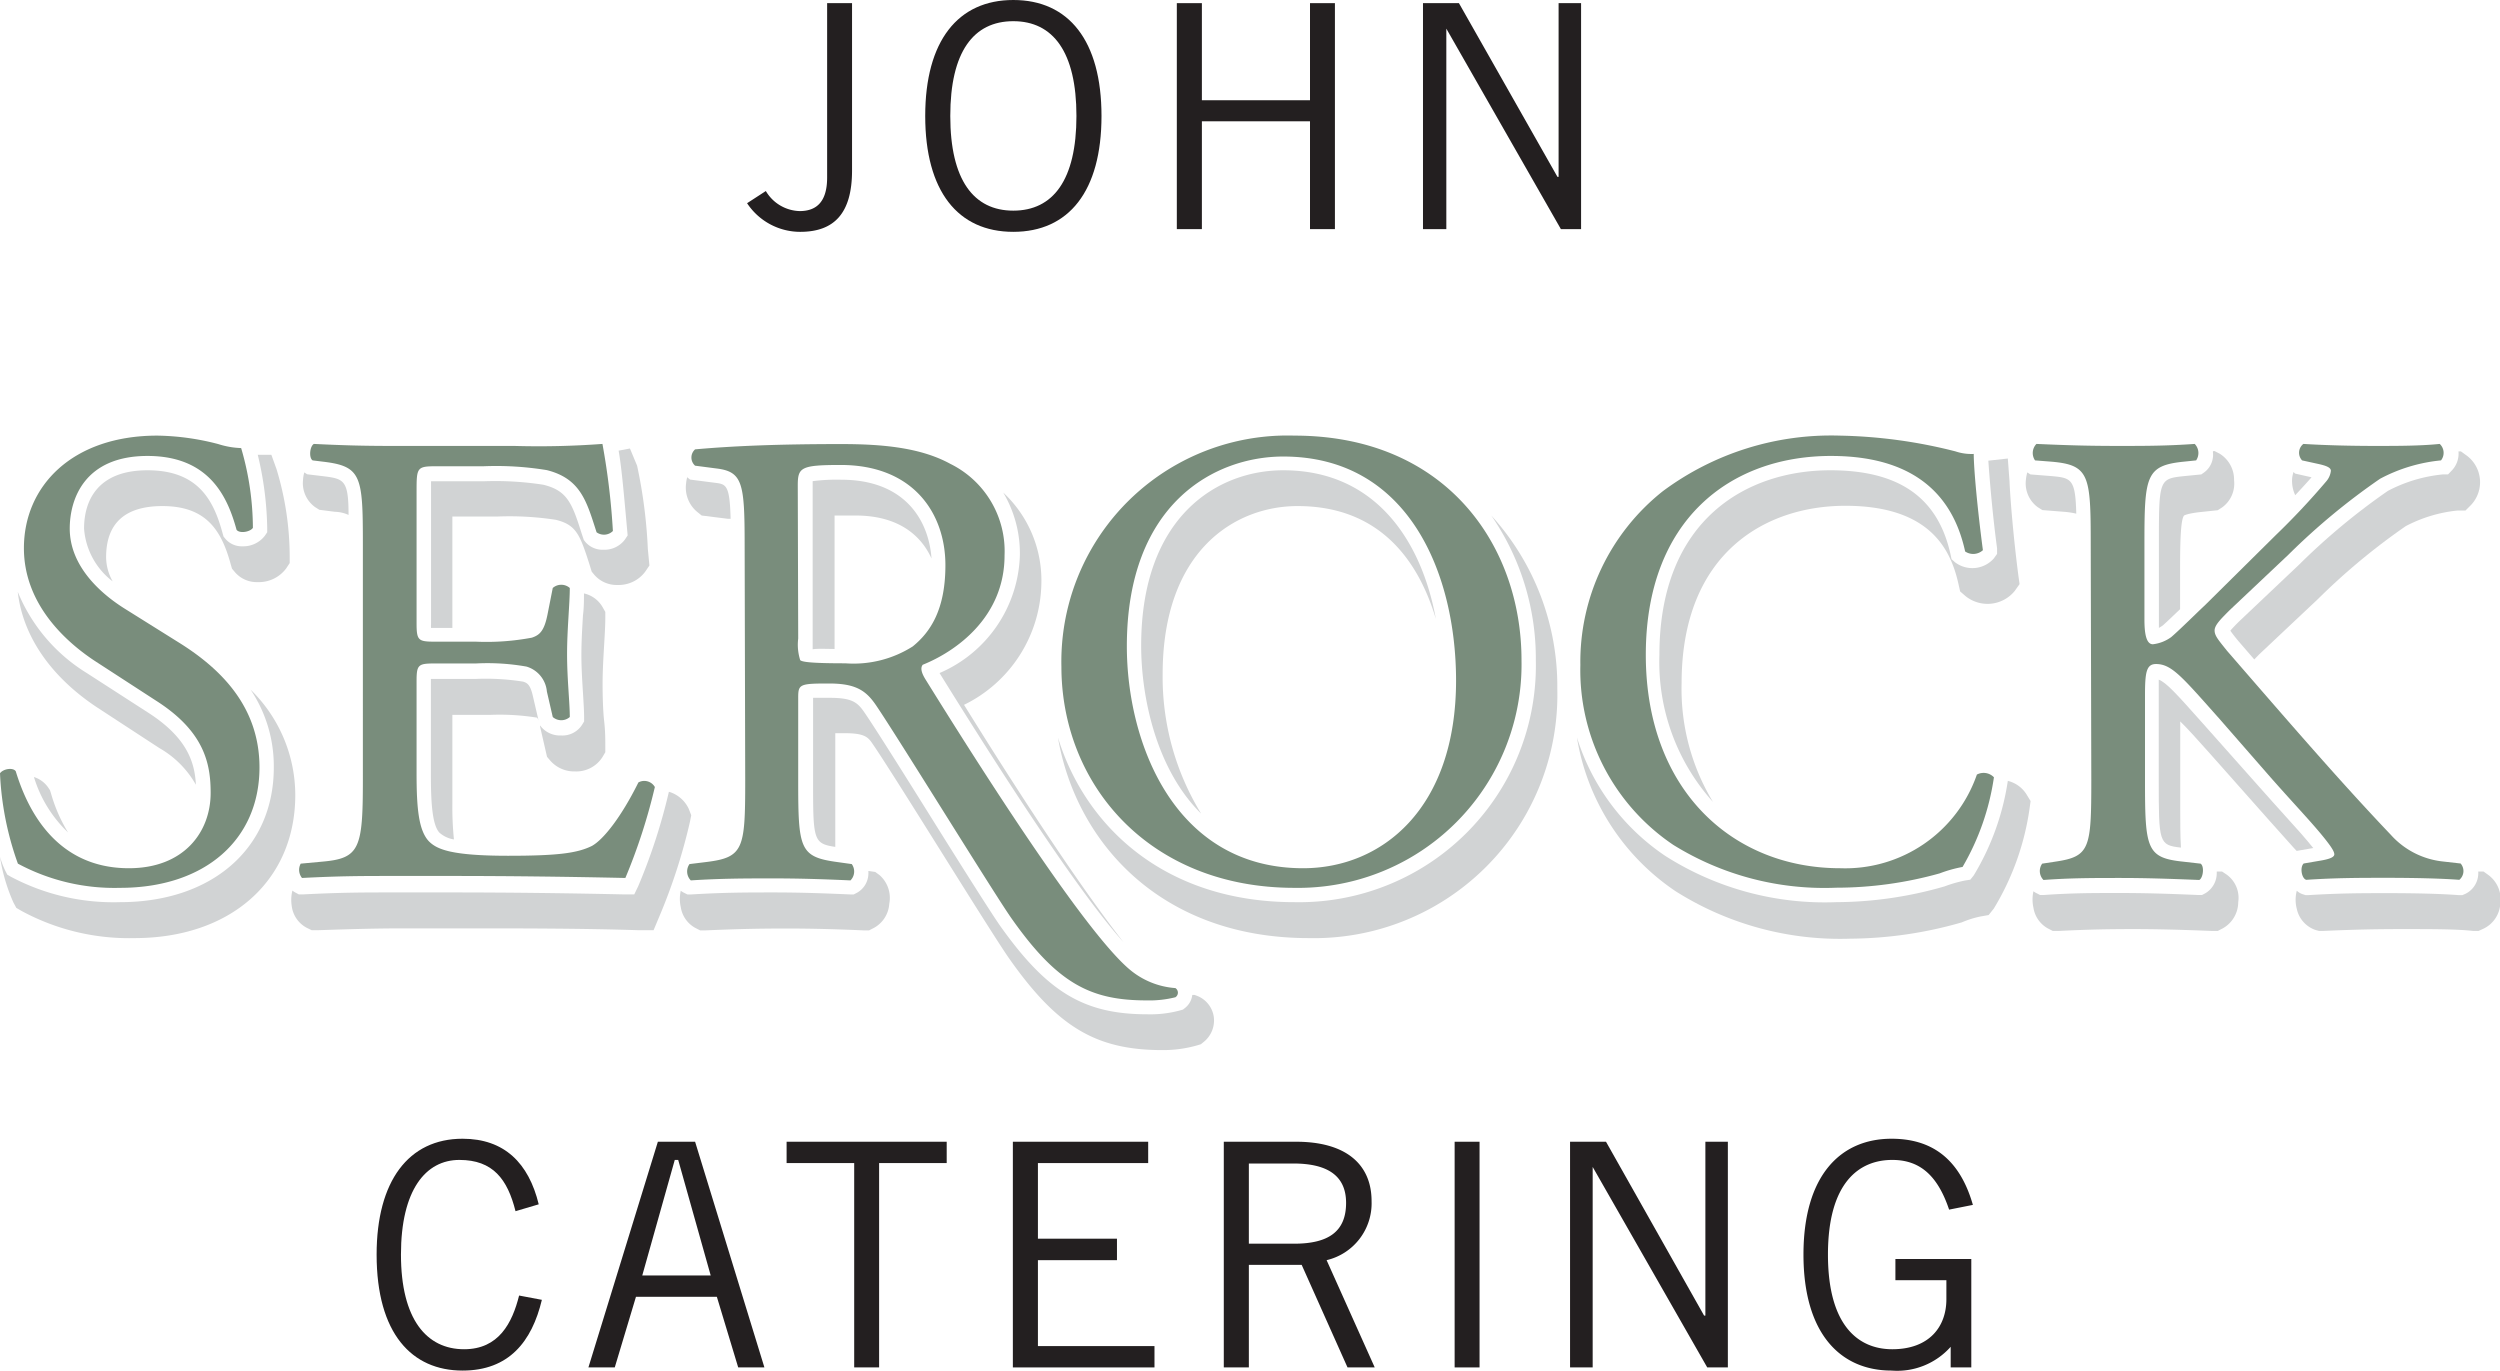
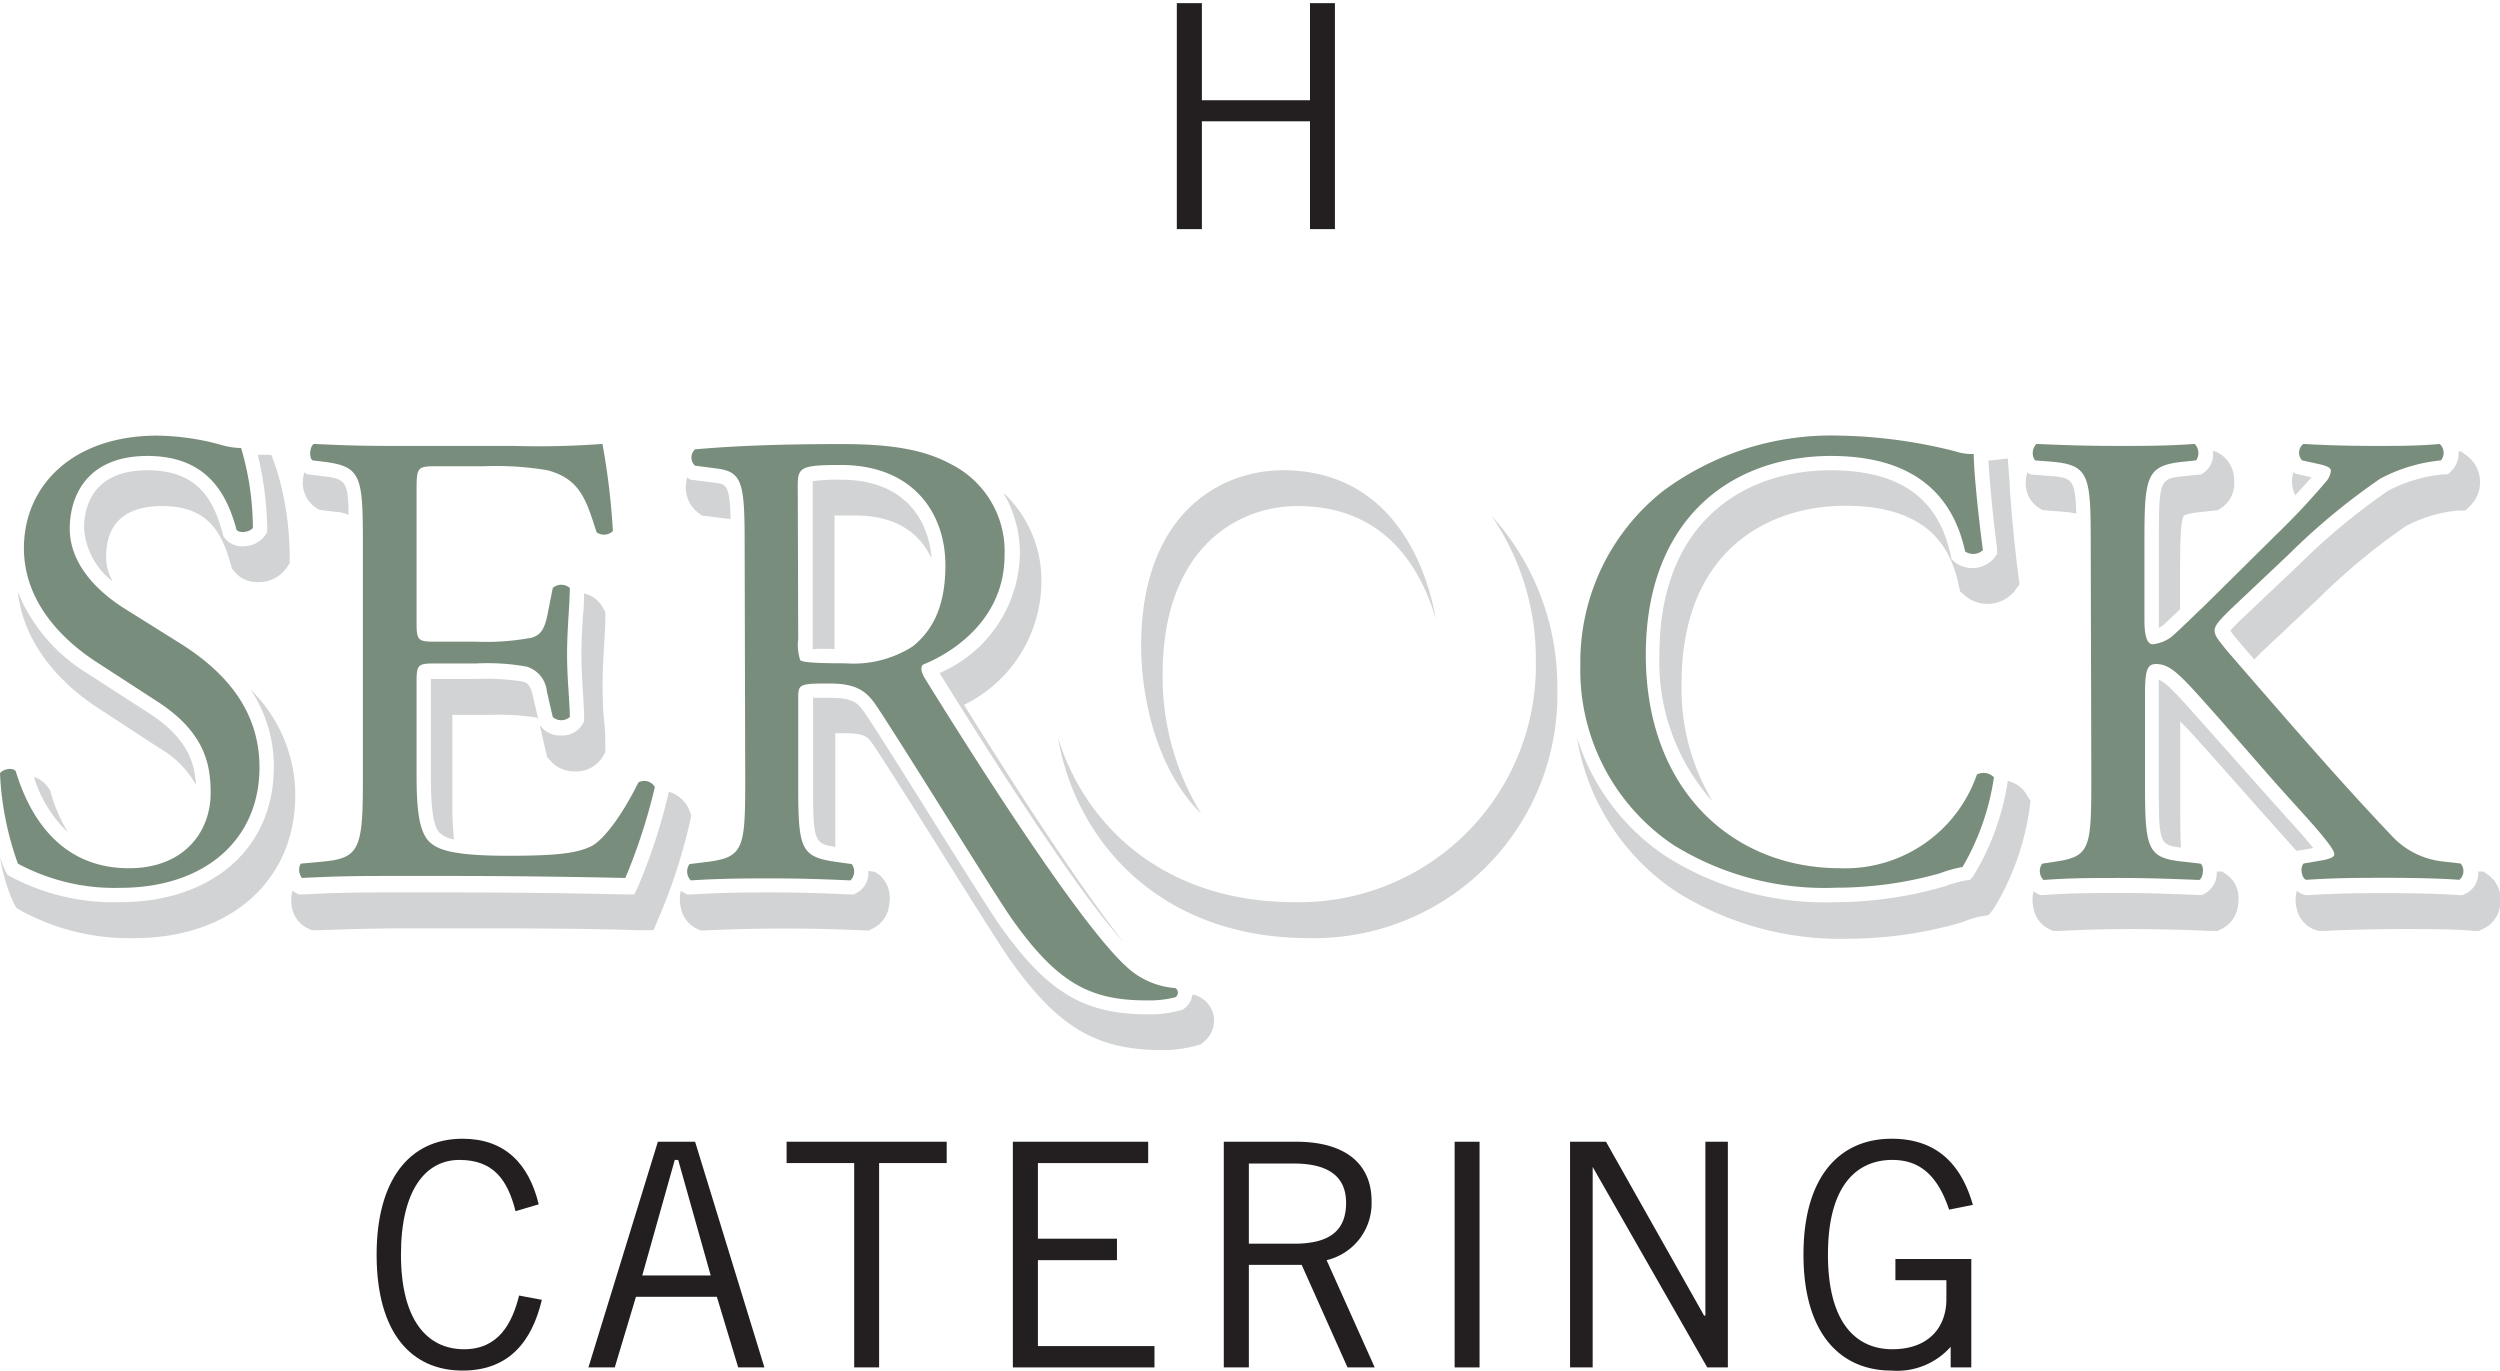
<svg xmlns="http://www.w3.org/2000/svg" viewBox="0 0 174.58 95.71">
  <defs>
    <style>.cls-1{fill:#d1d3d4;}.cls-2{fill:#231f20;}.cls-3{fill:#798d7c;}</style>
  </defs>
  <g id="Layer_2" data-name="Layer 2">
    <g id="Layer_4" data-name="Layer 4">
      <path class="cls-1" d="M18.66,36.86v.31l-.17.25a1.9,1.9,0,0,1-1.55.73,1.5,1.5,0,0,1-1.19-.51l-.14-.17-.06-.21c-.62-2.3-1.69-4.42-5.25-4.42s-4.43,2.21-4.43,4.07a5.1,5.1,0,0,0,2,3.69,3.47,3.47,0,0,1-.46-1.69c0-2.37,1.32-3.57,3.93-3.57,3,0,4.11,1.62,4.77,4.06l.09.31.21.25a2,2,0,0,0,1.57.69,2.38,2.38,0,0,0,2-.95l.25-.38v-.45a21.07,21.07,0,0,0-.92-6.11l-.36-1H18A23.22,23.22,0,0,1,18.66,36.86Z" />
      <path class="cls-1" d="M6.78,49.4l4.35,2.84a6.8,6.8,0,0,1,2.55,2.56c-.08-1.53-.58-3.25-3.28-5L6.06,47a12,12,0,0,1-4.82-5.67C1.59,44.4,3.52,47.24,6.78,49.4Z" />
      <path class="cls-1" d="M17.5,48.16a9.6,9.6,0,0,1,1.62,5.43C19.12,59.25,14.8,63,8.38,63A15.27,15.27,0,0,1,.75,61.22l-.24-.14-.13-.25a5.8,5.8,0,0,1-.38-1,12.39,12.39,0,0,0,.94,3.2l.2.37.36.21a15.75,15.75,0,0,0,7.89,1.9c6.71,0,11.23-4,11.23-10A10.3,10.3,0,0,0,17.5,48.16Z" />
      <path class="cls-1" d="M4.75,58.13A10.9,10.9,0,0,1,3.56,55.4l-.07-.22L3.37,55a1.92,1.92,0,0,0-1-.74A8.91,8.91,0,0,0,4.75,58.13Z" />
      <path class="cls-1" d="M31.7,58.62a22.17,22.17,0,0,1-.11-2.53V49.92h2.66a16.56,16.56,0,0,1,3.16.18c.06,0,.13,0,.2.22l-.4-1.72c-.18-.8-.4-.91-.68-1a16.62,16.62,0,0,0-3.28-.19H30.09v6.67c0,1.79.07,3.51.6,4.07A2,2,0,0,0,31.7,58.62Z" />
      <path class="cls-1" d="M40.78,41.44c0,.44,0,1-.07,1.53-.05.85-.11,1.82-.11,2.76s.06,1.83.11,2.65.08,1.28.08,1.74v.26l-.14.23a1.63,1.63,0,0,1-1.47.75,1.72,1.72,0,0,1-1.35-.56l-.12-.14,0,.06.49,2.13.23.27a2.22,2.22,0,0,0,1.73.75,2.16,2.16,0,0,0,1.91-1l.2-.34v-.4c0-.47,0-1.08-.08-1.77s-.11-1.74-.11-2.62.06-1.88.11-2.73.08-1.38.08-1.88v-.4l-.2-.35A2,2,0,0,0,40.78,41.44Z" />
      <path class="cls-1" d="M22,35.41l.3.19,1.09.14a2.41,2.41,0,0,1,.95.22c0-2.5-.33-2.53-1.89-2.72l-1-.12-.2-.13h0a2.34,2.34,0,0,0-.09.54A2.06,2.06,0,0,0,22,35.41Z" />
      <path class="cls-1" d="M48.1,56.49a2.22,2.22,0,0,0-1.39-1.2h0a40.4,40.4,0,0,1-2.14,6.59l-.28.58h-.64c-4.1-.09-8.21-.14-12.23-.14H27.31c-1.94,0-3.44,0-6.18.14h-.26l-.22-.12a1.14,1.14,0,0,1-.23-.15,2.67,2.67,0,0,0-.05,1.06,2,2,0,0,0,1.05,1.54l.35.17h.38c2.73-.09,4.23-.13,6.16-.13h4.11c4,0,8.13,0,12.22.13l1,0L46,64.1a39.68,39.68,0,0,0,2.18-6.71l.09-.46Z" />
-       <path class="cls-1" d="M43.74,36.39l.09,1-.2.3a1.79,1.79,0,0,1-1.5.7,1.58,1.58,0,0,1-1.24-.53l-.12-.15-.15-.45c-.67-2.12-1-3-2.68-3.41a21.88,21.88,0,0,0-4.19-.24H30.1c0,.22,0,.53,0,.83v9.14a2.1,2.1,0,0,0,0,.27h1.49V36.07h3.16a21.3,21.3,0,0,1,4.07.23c1.4.35,1.67,1,2.33,3.07l.17.55.19.23a2.07,2.07,0,0,0,1.63.7,2.31,2.31,0,0,0,1.91-.92l.3-.44-.11-1.15a34.83,34.83,0,0,0-.75-5.82l-.5-1.2-.79.15C43.39,32.53,43.55,34.29,43.74,36.39Z" />
      <path class="cls-1" d="M71.22,38.78A9.25,9.25,0,0,1,65.61,47C72.72,58.47,76.47,63.59,78.46,65.8c-2.58-3.29-6.44-9-11.14-16.58a9.61,9.61,0,0,0,5.4-8.43,8.38,8.38,0,0,0-2.66-6.39A8.32,8.32,0,0,1,71.22,38.78Z" />
      <path class="cls-1" d="M58.28,45.32V36c.33,0,.82,0,1.47,0,2.91,0,4.54,1.32,5.3,3-.2-2.75-1.93-5.5-6.3-5.5a13.07,13.07,0,0,0-2,.1c0,.08,0,.21,0,.36v10.7c0,.23,0,.47,0,.68C57.07,45.29,57.54,45.31,58.28,45.32Z" />
      <path class="cls-1" d="M48.69,35.75,49,36l1.84.23.18,0c-.06-2.39-.31-2.42-1.12-2.52l-1.71-.22L48,33.34s0,0,0-.05a2.4,2.4,0,0,0-.09.48A2.2,2.2,0,0,0,48.69,35.75Z" />
      <path class="cls-1" d="M61.12,60.89l-.48-.07a1.77,1.77,0,0,1,0,.23,1.55,1.55,0,0,1-.79,1.29l-.23.12h-.26c-1.84-.08-3.47-.14-5.4-.14-1.77,0-3.36,0-5.67.14H48l-.24-.12a1,1,0,0,1-.22-.14,2.62,2.62,0,0,0,0,1.15,2,2,0,0,0,1,1.44l.35.18.39,0c2.3-.1,3.88-.13,5.65-.13s3.53.05,5.37.13l.39,0,.35-.18a2.07,2.07,0,0,0,1.06-1.68,2.12,2.12,0,0,0-.68-2Z" />
      <path class="cls-1" d="M84.76,71a1.86,1.86,0,0,0-1.12-1.44l-.21-.08h-.17a1.36,1.36,0,0,1-.51.91l-.14.11-.17.05a7.91,7.91,0,0,1-2.32.28c-4.44,0-7-1.56-10.28-6.18-.61-.87-2.59-4-4.7-7.38s-4.09-6.53-4.79-7.54c-.48-.7-.87-1-2.42-1-.33,0-.82,0-1.15,0v5.74c0,4.18,0,4.44,1.55,4.67,0-.8,0-1.82,0-2.67V51.2h.65c1.46,0,1.66.3,2,.81.69,1,2.77,4.31,4.78,7.52s4.09,6.52,4.71,7.4c3.36,4.78,6.06,6.4,10.69,6.4A8.61,8.61,0,0,0,83.6,73l.26-.08.21-.17A1.92,1.92,0,0,0,84.76,71Z" />
      <path class="cls-1" d="M83.88,56.82a18.23,18.23,0,0,1-2.69-9.73c0-8.67,5.08-11.75,9.42-11.75,5.89,0,8.5,4,9.66,7.88-1-5.43-4.19-10.38-10.66-10.38-4.58,0-9.92,3.21-9.92,12.25C79.69,48.61,80.71,53.69,83.88,56.82Z" />
      <path class="cls-1" d="M104.14,36a17.59,17.59,0,0,1,3.11,10.1A16.53,16.53,0,0,1,90.39,63c-9,0-14.58-5.23-16.51-11.49,1.27,7.36,7.23,14,17.51,14A17,17,0,0,0,108.75,48.1,17.72,17.72,0,0,0,104.14,36Z" />
      <path class="cls-1" d="M139.46,38.29l0,.39-.23.32a2,2,0,0,1-2.7.27l-.25-.22-.07-.33c-.88-4-3.62-5.88-8.4-5.88-5.76,0-11.93,3.38-11.93,12.89A14.61,14.61,0,0,0,119.62,56a15.24,15.24,0,0,1-2.19-8.29c0-9.14,5.91-12.39,11.43-12.39,6,0,7.39,3.14,7.91,5.49l.11.49.38.33a2.45,2.45,0,0,0,3.43-.36l.34-.48-.08-.58c-.35-2.67-.58-5.51-.62-6.59l-.12-1.6-1.36.15C138.94,33.51,139.15,36,139.46,38.29Z" />
      <path class="cls-1" d="M141.55,55.53a2.14,2.14,0,0,0-1.34-1,17.81,17.81,0,0,1-2.38,6.6l-.24.3-.38.06a9.31,9.31,0,0,0-1.42.41A27.52,27.52,0,0,1,128.23,63a20.73,20.73,0,0,1-11.94-3.23,15.57,15.57,0,0,1-6.17-8.27A16.06,16.06,0,0,0,117,62.23a21.49,21.49,0,0,0,12.21,3.32A28.67,28.67,0,0,0,137,64.41,6.77,6.77,0,0,1,138.3,64l.57-.1.36-.45a18.44,18.44,0,0,0,2.5-7l.07-.51Z" />
      <path class="cls-1" d="M154.53,31.55a1.53,1.53,0,0,1-.61,1.44l-.2.14-1.12.11c-1.84.19-1.84.19-1.84,4.77v5.25c0,.25,0,.44,0,.59l.27-.17c.27-.24.75-.7,1.21-1.14V40c0-1.56,0-3.7.28-4,0,0,.21-.14,1.12-.24l1.23-.13.31-.2a2.05,2.05,0,0,0,.83-1.89A2.13,2.13,0,0,0,155,31.68l-.35-.18h-.08S154.53,31.53,154.53,31.55Z" />
      <path class="cls-1" d="M171.21,32.86l-.26.27-.37,0a10.38,10.38,0,0,0-3.83,1.15,46.09,46.09,0,0,0-6.21,5.16l-4.11,3.89c-.24.23-.53.53-.68.71.14.21.42.56.59.76l1.08,1.25.35-.36,4.12-3.88A45.4,45.4,0,0,1,168,36.74a9.91,9.91,0,0,1,3.62-1.09l.55,0,.39-.39a2.32,2.32,0,0,0-.27-3.42l-.44-.32-.17,0A1.7,1.7,0,0,1,171.21,32.86Z" />
      <path class="cls-1" d="M142.29,35.41l.33.21,1.52.12a5.72,5.72,0,0,1,.85.13c-.06-2.47-.35-2.5-1.81-2.63l-1.39-.11-.22-.14h0a3,3,0,0,0-.1.54A2.06,2.06,0,0,0,142.29,35.41Z" />
      <path class="cls-1" d="M160.27,33.07l-.11-.11a2.74,2.74,0,0,0-.09.39,2.35,2.35,0,0,0,.21,1.23c.46-.49.87-.94,1.14-1.25Z" />
      <path class="cls-1" d="M155.47,61.06l-.3-.2-.37,0v.1a1.63,1.63,0,0,1-.8,1.42l-.23.12h-.26c-2.12-.09-3.7-.14-5.54-.14s-3.27,0-5.25.14h-.26l-.23-.12a1.09,1.09,0,0,1-.23-.14,2.62,2.62,0,0,0,0,1.15,2,2,0,0,0,1,1.44l.35.18.4,0c2-.1,3.48-.13,5.22-.13s3.41.05,5.52.13l.38,0,.35-.18A2.11,2.11,0,0,0,156.3,63,2,2,0,0,0,155.47,61.06Z" />
      <path class="cls-1" d="M173.75,61.09l-.32-.23-.37,0a1.47,1.47,0,0,1,0,.21,1.6,1.6,0,0,1-.88,1.34l-.23.1-.24,0c-1.15-.09-2.89-.14-5-.14-1.73,0-3.28,0-5.54.14H161l-.15-.05a1.1,1.1,0,0,1-.46-.26,2.49,2.49,0,0,0,0,1.27,2,2,0,0,0,1.33,1.48l.23.06h.25c2.25-.1,3.79-.13,5.51-.13,2.14,0,3.87,0,5,.13l.37,0,.33-.15a2.07,2.07,0,0,0,1.19-1.74A2.11,2.11,0,0,0,173.75,61.09Z" />
      <path class="cls-1" d="M160.38,59.42l0,0,1.16-.2c-.52-.65-1.17-1.38-2-2.29-.5-.56-1.07-1.18-1.71-1.91l-4.16-4.68c-1.68-1.89-2.4-2.68-2.92-2.88q0,.38,0,1.14v5.9c0,4.34,0,4.52,1.55,4.69-.05-.81-.05-1.83-.05-2.69V50.38c.51.49,1.22,1.29,2.08,2.25l4.16,4.69,1.71,1.91Z" />
-       <path class="cls-2" d="M59.5.22V11.91c0,3-1.26,4.28-3.62,4.28a4.45,4.45,0,0,1-3.71-2l1.31-.85a2.83,2.83,0,0,0,2.36,1.4c1.07,0,1.92-.53,1.92-2.34V.22Z" />
-       <path class="cls-2" d="M70.76,0c3.87,0,6.16,2.84,6.16,8.1s-2.29,8.09-6.16,8.09-6.15-2.84-6.15-8.09S66.9,0,70.76,0Zm0,14.71c2.78,0,4.41-2.14,4.41-6.61s-1.63-6.62-4.41-6.62-4.4,2.14-4.4,6.62S68,14.71,70.76,14.71Z" />
      <path class="cls-2" d="M93.22.22V16H91.48V8.47H83.93V16H82.18V.22h1.75V7h7.55V.22Z" />
-       <path class="cls-2" d="M99.37,16V.22h2.51l6.88,12.13h.08V.22h1.57V16H109l-8-14h0V16Z" />
      <path class="cls-2" d="M37.84,90.77c-.7,2.93-2.31,4.94-5.54,4.94-3.54,0-6-2.58-6-8.1,0-5.13,2.23-8.09,6-8.09,2.92,0,4.62,1.7,5.32,4.58L36,84.58C35.44,82.35,34.43,81,32.08,81S28,83.09,28,87.61s1.79,6.61,4.41,6.61c2.42,0,3.36-1.83,3.84-3.75Z" />
      <path class="cls-2" d="M41.09,95.49l4.85-15.76h2.6l4.84,15.76H51.55l-1.49-4.93H44.41l-1.48,4.93Zm3.76-6.42h4.78L47.36,81h-.24Z" />
      <path class="cls-2" d="M61.39,81.22V95.49H59.65V81.22H54.93V79.73H66.11v1.49Z" />
      <path class="cls-2" d="M80.18,79.73v1.49h-7.7V86.5H78V88H72.48v6h8.14v1.49H70.73V79.73Z" />
      <path class="cls-2" d="M85.46,95.49V79.73h5.06c3.41,0,5.26,1.53,5.26,4.15A4.08,4.08,0,0,1,92.64,88L96,95.49h-1.9L90.9,88.33H87.21v7.16Zm1.75-8.64h3.16C92.77,86.85,94,86,94,84s-1.44-2.75-3.69-2.75H87.21Z" />
      <path class="cls-2" d="M103.32,79.73V95.49h-1.74V79.73Z" />
      <path class="cls-2" d="M109.64,95.49V79.73h2.51L119,91.87h.09V79.73h1.57V95.49h-1.44l-8-14h0v14Z" />
      <path class="cls-2" d="M137.66,87.92v7.57h-1.44V94.05h0a5,5,0,0,1-4.13,1.66c-3.57,0-6.15-2.58-6.15-8.1s2.58-8.09,6.15-8.09c2.67,0,4.72,1.26,5.68,4.62l-1.66.33C135.28,82,134,81,132.14,81c-2.31,0-4.49,1.57-4.49,6.61s2.18,6.61,4.49,6.61c2.58,0,3.78-1.57,3.78-3.49V89.4h-3.56V87.92Z" />
      <path class="cls-3" d="M8.38,62a14.23,14.23,0,0,1-7.13-1.69A21.29,21.29,0,0,1,0,54c.23-.32.92-.42,1.1-.14C1.8,56.15,3.68,60.63,9,60.63c3.84,0,5.71-2.52,5.71-5.26,0-2-.41-4.25-3.75-6.4L6.6,46.14C4.32,44.63,1.67,42,1.67,38.28c0-4.34,3.38-7.86,9.32-7.86a17.65,17.65,0,0,1,4.25.59,5.84,5.84,0,0,0,1.6.28,20,20,0,0,1,.82,5.57c-.18.28-.91.42-1.14.14-.6-2.19-1.83-5.16-6.22-5.16s-5.43,3-5.43,5.07c0,2.65,2.19,4.57,3.88,5.62l3.66,2.29c2.88,1.78,5.71,4.43,5.71,8.77C18.12,58.62,14.33,62,8.38,62Z" />
      <path class="cls-3" d="M25.34,38c0-4.76-.09-5.44-2.78-5.76l-.73-.09c-.28-.19-.19-1,.09-1.15,2,.1,3.52.14,5.39.14H35.9A60,60,0,0,0,42.07,31a49.76,49.76,0,0,1,.73,6.08.88.88,0,0,1-1.14.09c-.69-2.14-1.1-3.74-3.47-4.34a21.86,21.86,0,0,0-4.44-.27H30.46c-1.37,0-1.37.09-1.37,1.83v9.14c0,1.28.14,1.28,1.51,1.28h2.65a17.07,17.07,0,0,0,3.89-.28c.54-.18.86-.46,1.09-1.6l.37-1.87a.9.9,0,0,1,1.19,0c0,1.1-.19,2.88-.19,4.62s.19,3.38.19,4.39a.9.9,0,0,1-1.19,0l-.41-1.78a2,2,0,0,0-1.42-1.74,15.64,15.64,0,0,0-3.52-.22H30.6c-1.37,0-1.51,0-1.51,1.23v6.44c0,2.42.14,4,.87,4.76.55.54,1.51,1,5.53,1,3.52,0,4.84-.19,5.85-.69.82-.46,2.06-2.05,3.24-4.43a.85.85,0,0,1,1.15.32,40.07,40.07,0,0,1-2.06,6.35c-4.11-.09-8.18-.14-12.25-.14H27.31c-2,0-3.52,0-6.22.14A.9.9,0,0,1,21,60.31l1.51-.14c2.61-.23,2.83-.91,2.83-5.71Z" />
      <path class="cls-3" d="M52,38.05c0-4.34-.14-5.12-2-5.34l-1.46-.19a.76.76,0,0,1,0-1.14c2.56-.23,5.71-.37,10.19-.37,2.83,0,5.53.23,7.63,1.38a6.8,6.8,0,0,1,3.79,6.39c0,4.34-3.42,6.72-5.71,7.64-.23.27,0,.73.23,1.09,3.68,5.93,11,17.46,14.19,20.17A5.58,5.58,0,0,0,82.08,69a.38.38,0,0,1,0,.64,7.43,7.43,0,0,1-2,.22c-3.89,0-6.22-1.14-9.46-5.75-1.19-1.69-8.07-12.86-9.48-14.91-.69-1-1.42-1.47-3.25-1.47-2.06,0-2.15.05-2.15,1v5.76c0,4.8.09,5.35,2.74,5.71l1,.14a.88.88,0,0,1-.09,1.14c-2-.09-3.61-.14-5.44-.14s-3.56,0-5.71.14a.89.89,0,0,1-.09-1.14l1.14-.14c2.65-.32,2.75-.91,2.75-5.71Zm3.74,6.54a3.57,3.57,0,0,0,.14,1.51c.14.13.82.22,3.15.22a7.7,7.7,0,0,0,4.71-1.18c1.23-1,2.28-2.56,2.28-5.67,0-3.61-2.23-7-7.31-7-2.83,0-3,.18-3,1.46Z" />
-       <path class="cls-3" d="M74.12,46.55A15.79,15.79,0,0,1,90.39,30.42c10.55,0,15.86,7.63,15.86,15.68A15.6,15.6,0,0,1,90.39,62C80.24,62,74.12,54.78,74.12,46.55Zm27.56,1c0-7.54-3.34-15.67-12.07-15.67-4.75,0-10.92,3.24-10.92,13.25C78.69,51.85,82,60.63,91,60.63,96.47,60.63,101.68,56.51,101.68,47.51Z" />
      <path class="cls-3" d="M116.12,34.3a19.7,19.7,0,0,1,12.34-3.88,35,35,0,0,1,8.09,1.1,3.51,3.51,0,0,0,1.28.18c0,1.05.27,3.93.64,6.72a1,1,0,0,1-1.24.09c-.68-3.11-2.74-6.67-9.37-6.67-7,0-12.93,4.43-12.93,13.89s6.08,14.9,13.57,14.9a9.73,9.73,0,0,0,9.55-6.54,1,1,0,0,1,1.19.19,17.34,17.34,0,0,1-2.19,6.26,9.21,9.21,0,0,0-1.6.45,26.82,26.82,0,0,1-7.22,1A20,20,0,0,1,116.85,59a14.71,14.71,0,0,1-6.49-12.56A15.21,15.21,0,0,1,116.12,34.3Z" />
      <path class="cls-3" d="M146,38c0-4.8-.09-5.53-2.74-5.76l-1.15-.09a.91.91,0,0,1,.1-1.15c2.23.1,3.7.14,5.75.14,1.79,0,3.34,0,5.3-.14a.91.91,0,0,1,.1,1.15l-.87.09c-2.65.27-2.74,1-2.74,5.76v5.25c0,.87.09,1.74.59,1.74a2.69,2.69,0,0,0,1.28-.5c.64-.55,1.83-1.74,2.33-2.2l4.94-4.89a51.18,51.18,0,0,0,3.56-3.79,1.34,1.34,0,0,0,.32-.73c0-.18-.18-.32-.78-.46l-1.23-.27a.78.78,0,0,1,.09-1.15c1.6.1,3.43.14,5,.14s3.15,0,4.52-.14a.85.85,0,0,1,.09,1.15,11.33,11.33,0,0,0-4.25,1.28,46.48,46.48,0,0,0-6.4,5.3l-4.11,3.88c-.64.64-1.05,1.05-1.05,1.42s.28.68.87,1.42c4.34,5,7.86,9.09,11.43,12.84a5.69,5.69,0,0,0,3.65,1.87l1.23.14a.8.8,0,0,1-.09,1.14c-1.18-.09-3-.14-5.11-.14-1.88,0-3.48,0-5.58.14-.32-.09-.46-.87-.18-1.14l1.05-.18c.64-.1,1.09-.23,1.09-.46s-.31-.64-.63-1.05c-.87-1.1-2.06-2.33-3.8-4.3L155,50.21c-2.61-2.93-3.34-3.84-4.44-3.84-.68,0-.77.59-.77,2.19v5.9c0,4.8.09,5.44,2.65,5.71l1.23.14c.28.18.18,1-.09,1.14-2.24-.09-3.79-.14-5.58-.14s-3.42,0-5.3.14a.89.89,0,0,1-.09-1.14l.92-.14c2.42-.36,2.51-.91,2.51-5.71Z" />
    </g>
  </g>
</svg>